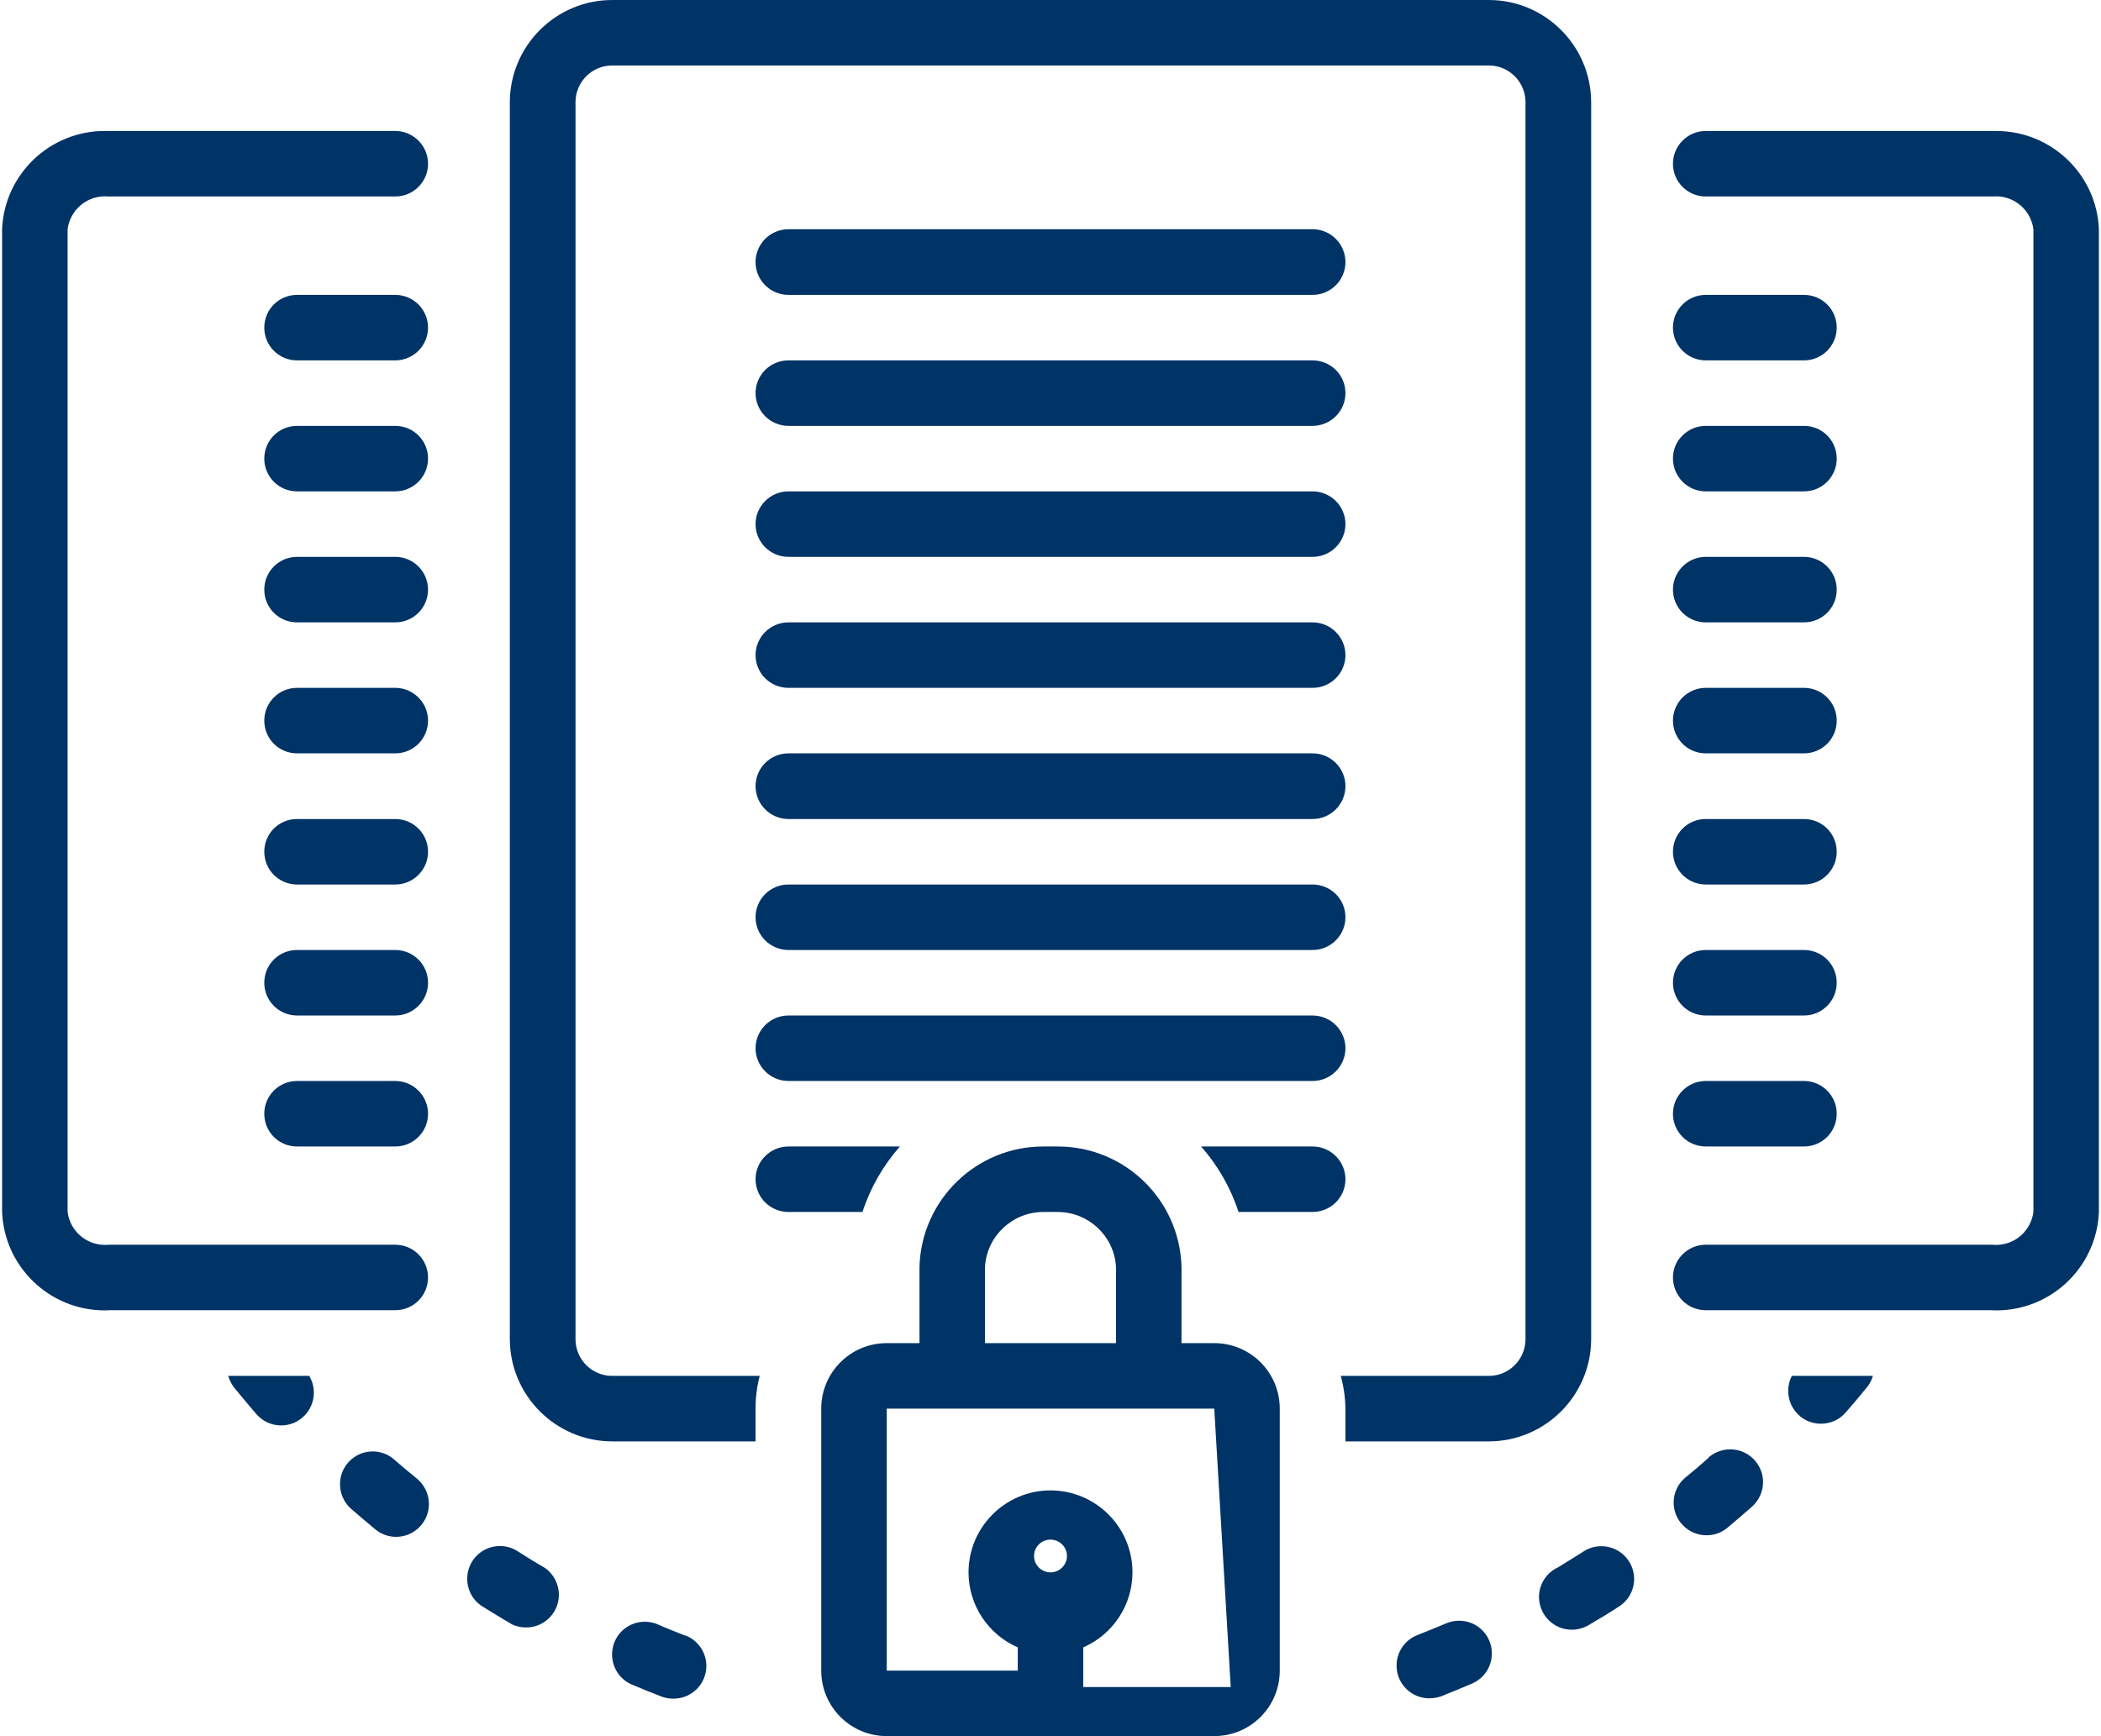
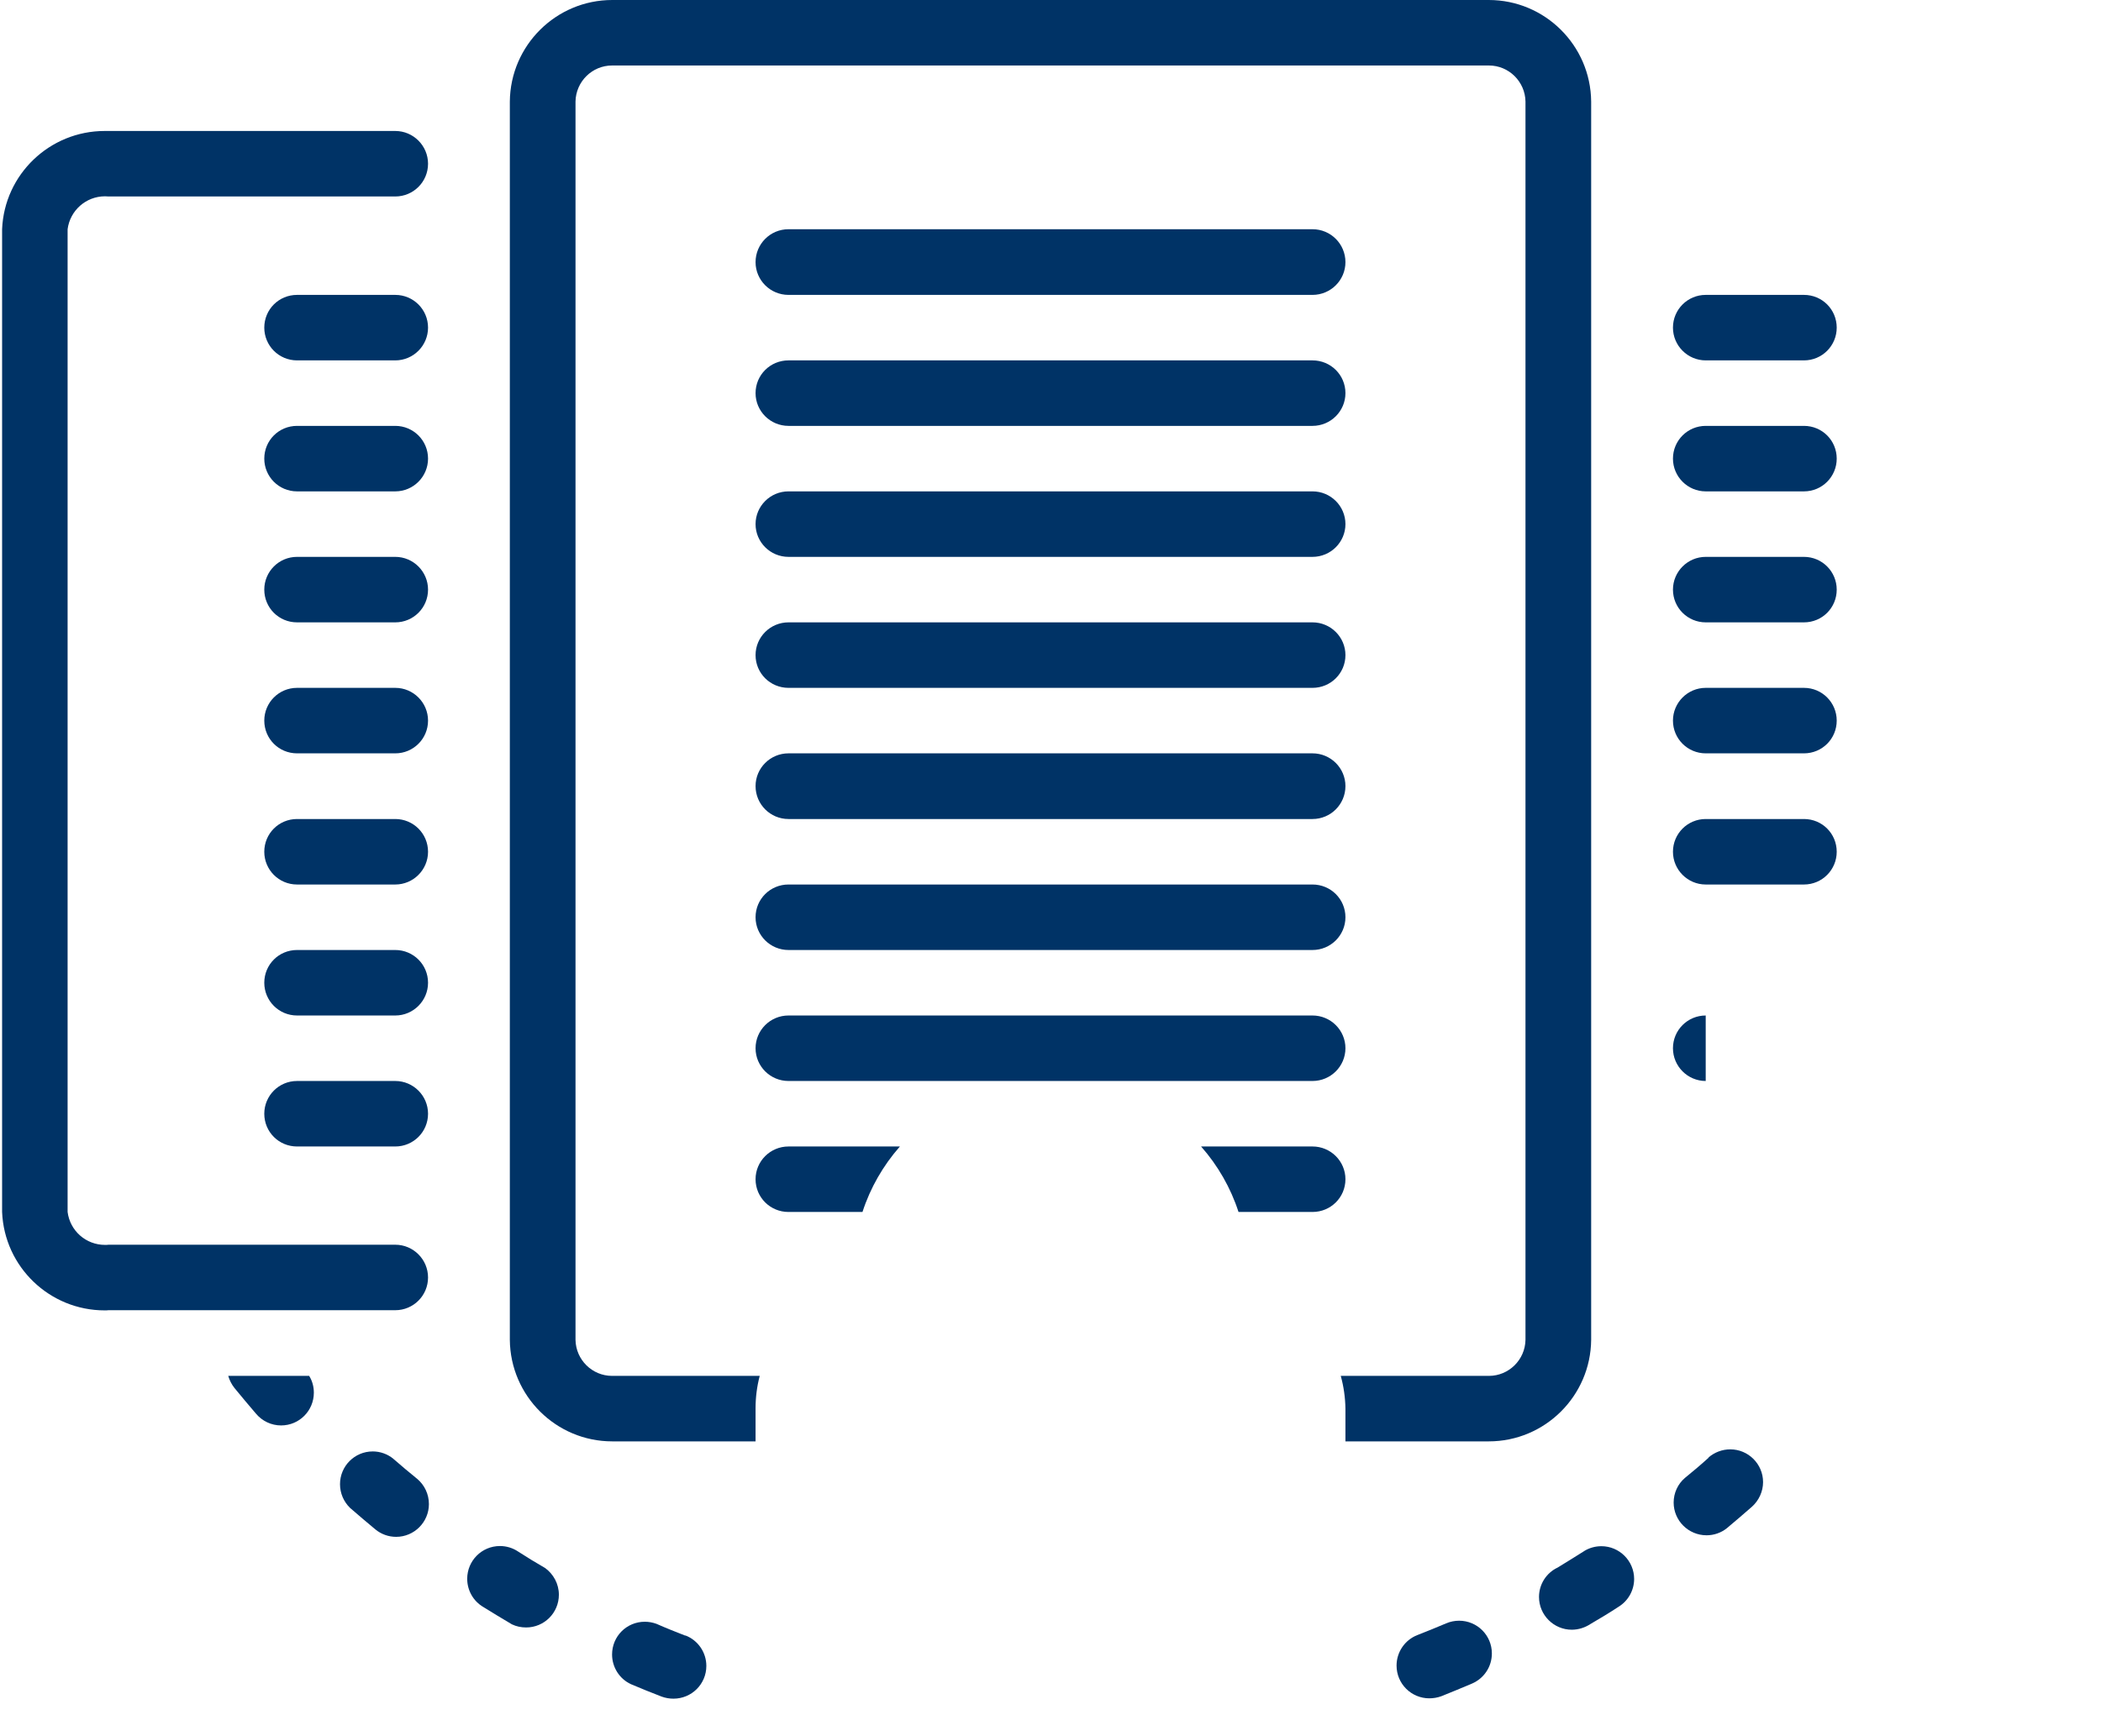
<svg xmlns="http://www.w3.org/2000/svg" xml:space="preserve" width="121px" height="100px" version="1.1" style="shape-rendering:geometricPrecision; text-rendering:geometricPrecision; image-rendering:optimizeQuality; fill-rule:evenodd; clip-rule:evenodd" viewBox="0 0 121 100.2">
  <defs>
    <style type="text/css">
   
    .fil0 {fill:#003366}
   
  </style>
  </defs>
  <g id="Слой_x0020_1">
    <g id="_2072602918976">
      <path class="fil0" d="M45.38 17.02l30.24 0c1.05,0 1.9,-0.85 1.9,-1.89 0,-1.05 -0.85,-1.9 -1.9,-1.9l-30.24 0c-1.05,0 -1.9,0.85 -1.9,1.9 0,1.04 0.85,1.89 1.9,1.89l0 0z" />
      <path class="fil0" d="M45.38 24.58l30.24 0c1.05,0 1.9,-0.85 1.9,-1.89 0,-1.05 -0.85,-1.89 -1.9,-1.89l-30.24 0c-1.05,0 -1.9,0.84 -1.9,1.89 0,1.04 0.85,1.89 1.9,1.89l0 0z" />
      <path class="fil0" d="M45.38 32.14l30.24 0c1.05,0 1.9,-0.85 1.9,-1.89 0,-1.04 -0.85,-1.89 -1.9,-1.89l-30.24 0c-1.05,0 -1.9,0.85 -1.9,1.89 0,1.04 0.85,1.89 1.9,1.89l0 0z" />
      <path class="fil0" d="M45.38 39.7l30.24 0c1.05,0 1.9,-0.84 1.9,-1.89 0,-1.04 -0.85,-1.89 -1.9,-1.89l-30.24 0c-1.05,0 -1.9,0.85 -1.9,1.89 0,1.05 0.85,1.89 1.9,1.89l0 0z" />
      <path class="fil0" d="M45.38 47.27l30.24 0c1.05,0 1.9,-0.85 1.9,-1.9 0,-1.04 -0.85,-1.89 -1.9,-1.89l-30.24 0c-1.05,0 -1.9,0.85 -1.9,1.89 0,1.05 0.85,1.9 1.9,1.9l0 0z" />
      <path class="fil0" d="M45.38 54.83l30.24 0c1.05,0 1.9,-0.85 1.9,-1.89 0,-1.05 -0.85,-1.89 -1.9,-1.89l-30.24 0c-1.05,0 -1.9,0.84 -1.9,1.89 0,1.04 0.85,1.89 1.9,1.89l0 0z" />
      <path class="fil0" d="M45.38 62.39l30.24 0c1.05,0 1.9,-0.85 1.9,-1.89 0,-1.04 -0.85,-1.89 -1.9,-1.89l-30.24 0c-1.05,0 -1.9,0.85 -1.9,1.89 0,1.04 0.85,1.89 1.9,1.89l0 0z" />
      <path class="fil0" d="M22.57 84.19c-0.33,-0.27 -0.75,-0.42 -1.18,-0.42 -1.05,0 -1.89,0.85 -1.89,1.89 0,0.52 0.21,1.01 0.58,1.37 0.48,0.42 0.97,0.83 1.46,1.24 0.34,0.28 0.76,0.43 1.2,0.43 1.04,0 1.89,-0.85 1.89,-1.89 0,-0.57 -0.25,-1.1 -0.68,-1.46 -0.47,-0.38 -0.92,-0.76 -1.38,-1.16z" />
      <path class="fil0" d="M39.42 94.4c-0.56,-0.22 -1.12,-0.44 -1.66,-0.68 -0.22,-0.08 -0.45,-0.12 -0.67,-0.12 -1.05,0 -1.89,0.84 -1.89,1.89 0,0.73 0.42,1.4 1.08,1.71 0.59,0.25 1.18,0.49 1.78,0.72 0.22,0.08 0.45,0.12 0.68,0.12 1.05,0 1.9,-0.84 1.9,-1.89 0,-0.78 -0.48,-1.48 -1.21,-1.76l-0.01 0.01z" />
      <path class="fil0" d="M31.32 90.49c-0.52,-0.3 -1.03,-0.61 -1.54,-0.94 -0.31,-0.21 -0.68,-0.32 -1.05,-0.32 -1.05,0 -1.89,0.85 -1.89,1.89 0,0.67 0.35,1.29 0.93,1.63 0.55,0.34 1.09,0.67 1.65,1 0.25,0.12 0.53,0.18 0.82,0.18 1.04,0 1.89,-0.84 1.89,-1.89 0,-0.62 -0.31,-1.2 -0.82,-1.56l0.01 0.01z" />
      <path class="fil0" d="M98.48 84.13c-0.44,0.4 -0.9,0.79 -1.37,1.17 -0.41,0.35 -0.65,0.87 -0.65,1.42 0,1.04 0.85,1.89 1.9,1.89 0.42,0 0.83,-0.14 1.16,-0.4 0.49,-0.41 0.98,-0.83 1.46,-1.25 0.4,-0.36 0.64,-0.88 0.64,-1.42 0,-1.04 -0.85,-1.89 -1.89,-1.89 -0.47,0 -0.91,0.17 -1.26,0.47l0.01 0.01z" />
      <path class="fil0" d="M91.3 89.52c-0.51,0.32 -1.02,0.64 -1.53,0.95 -0.66,0.31 -1.08,0.97 -1.08,1.7 0,1.04 0.85,1.89 1.89,1.89 0.39,0 0.76,-0.12 1.08,-0.33 0.55,-0.32 1.1,-0.65 1.63,-1 0.55,-0.34 0.89,-0.95 0.89,-1.6 0,-1.04 -0.85,-1.89 -1.89,-1.89 -0.36,0 -0.71,0.1 -1.01,0.29l0.02 -0.01z" />
-       <path class="fil0" d="M103.72 81.71c0.34,0.3 0.78,0.46 1.24,0.46 0.55,0 1.07,-0.23 1.43,-0.65 0.42,-0.48 0.83,-0.97 1.23,-1.46 0.16,-0.19 0.27,-0.42 0.34,-0.65l-4.68 0c-0.14,0.27 -0.21,0.57 -0.21,0.87 0,0.55 0.24,1.07 0.65,1.43l0 0z" />
      <path class="fil0" d="M83.34 93.69c-0.55,0.23 -1.1,0.46 -1.67,0.68 -0.72,0.28 -1.2,0.98 -1.2,1.76 0,1.05 0.85,1.89 1.89,1.89 0.23,0 0.47,-0.04 0.69,-0.12 0.59,-0.24 1.19,-0.48 1.77,-0.73 0.7,-0.3 1.15,-0.98 1.15,-1.74 0,-1.05 -0.85,-1.89 -1.89,-1.89 -0.25,0 -0.51,0.05 -0.74,0.15l0 0z" />
      <path class="fil0" d="M98.31 20.8l5.67 0c1.05,0 1.89,-0.85 1.89,-1.89 0,-1.05 -0.84,-1.89 -1.89,-1.89l-5.67 0c-1.04,0 -1.89,0.84 -1.89,1.89 0,1.04 0.85,1.89 1.89,1.89l0 0z" />
      <path class="fil0" d="M98.31 28.36l5.67 0c1.05,0 1.89,-0.85 1.89,-1.89 0,-1.05 -0.84,-1.89 -1.89,-1.89l-5.67 0c-1.04,0 -1.89,0.84 -1.89,1.89 0,1.04 0.85,1.89 1.89,1.89l0 0z" />
      <path class="fil0" d="M98.31 35.92l5.67 0c1.05,0 1.89,-0.84 1.89,-1.89 0,-1.04 -0.84,-1.89 -1.89,-1.89l-5.67 0c-1.04,0 -1.89,0.85 -1.89,1.89 0,1.05 0.85,1.89 1.89,1.89l0 0z" />
      <path class="fil0" d="M98.31 43.48l5.67 0c1.05,0 1.89,-0.84 1.89,-1.89 0,-1.04 -0.84,-1.89 -1.89,-1.89l-5.67 0c-1.04,0 -1.89,0.85 -1.89,1.89 0,1.05 0.85,1.89 1.89,1.89l0 0z" />
      <path class="fil0" d="M98.31 51.05l5.67 0c1.05,0 1.89,-0.85 1.89,-1.89 0,-1.05 -0.84,-1.89 -1.89,-1.89l-5.67 0c-1.04,0 -1.89,0.84 -1.89,1.89 0,1.04 0.85,1.89 1.89,1.89l0 0z" />
-       <path class="fil0" d="M98.31 58.61l5.67 0c1.05,0 1.89,-0.85 1.89,-1.89 0,-1.05 -0.84,-1.89 -1.89,-1.89l-5.67 0c-1.04,0 -1.89,0.84 -1.89,1.89 0,1.04 0.85,1.89 1.89,1.89l0 0z" />
-       <path class="fil0" d="M98.31 66.17l5.67 0c1.05,0 1.89,-0.84 1.89,-1.89 0,-1.04 -0.84,-1.89 -1.89,-1.89l-5.67 0c-1.04,0 -1.89,0.85 -1.89,1.89 0,1.05 0.85,1.89 1.89,1.89z" />
+       <path class="fil0" d="M98.31 58.61l5.67 0l-5.67 0c-1.04,0 -1.89,0.84 -1.89,1.89 0,1.04 0.85,1.89 1.89,1.89l0 0z" />
      <path class="fil0" d="M13.05 79.41c0.07,0.25 0.2,0.5 0.36,0.7 0.41,0.5 0.82,0.99 1.24,1.48 0.36,0.43 0.89,0.68 1.45,0.68 1.05,0 1.89,-0.85 1.89,-1.89 0,-0.35 -0.09,-0.68 -0.27,-0.97l-4.67 0z" />
      <path class="fil0" d="M22.69 17.02l-5.67 0c-1.05,0 -1.89,0.84 -1.89,1.89 0,1.04 0.84,1.89 1.89,1.89l5.67 0c1.04,0 1.89,-0.85 1.89,-1.89 0,-1.05 -0.85,-1.89 -1.89,-1.89l0 0z" />
      <path class="fil0" d="M22.69 24.58l-5.67 0c-1.05,0 -1.89,0.84 -1.89,1.89 0,1.04 0.84,1.89 1.89,1.89l5.67 0c1.04,0 1.89,-0.85 1.89,-1.89 0,-1.05 -0.85,-1.89 -1.89,-1.89l0 0z" />
      <path class="fil0" d="M22.69 32.14l-5.67 0c-1.05,0 -1.89,0.85 -1.89,1.89 0,1.05 0.84,1.89 1.89,1.89l5.67 0c1.04,0 1.89,-0.84 1.89,-1.89 0,-1.04 -0.85,-1.89 -1.89,-1.89l0 0z" />
      <path class="fil0" d="M22.69 39.7l-5.67 0c-1.05,0 -1.89,0.85 -1.89,1.89 0,1.05 0.84,1.89 1.89,1.89l5.67 0c1.04,0 1.89,-0.84 1.89,-1.89 0,-1.04 -0.85,-1.89 -1.89,-1.89l0 0z" />
      <path class="fil0" d="M22.69 47.27l-5.67 0c-1.05,0 -1.89,0.84 -1.89,1.89 0,1.04 0.84,1.89 1.89,1.89l5.67 0c1.04,0 1.89,-0.85 1.89,-1.89 0,-1.05 -0.85,-1.89 -1.89,-1.89l0 0z" />
      <path class="fil0" d="M22.69 54.83l-5.67 0c-1.05,0 -1.89,0.84 -1.89,1.89 0,1.04 0.84,1.89 1.89,1.89l5.67 0c1.04,0 1.89,-0.85 1.89,-1.89 0,-1.05 -0.85,-1.89 -1.89,-1.89l0 0z" />
      <path class="fil0" d="M22.69 62.39l-5.67 0c-1.05,0 -1.89,0.85 -1.89,1.89 0,1.05 0.84,1.89 1.89,1.89l5.67 0c1.04,0 1.89,-0.84 1.89,-1.89 0,-1.04 -0.85,-1.89 -1.89,-1.89l0 0z" />
      <path class="fil0" d="M75.62 66.17l-6.43 0c0.97,1.1 1.71,2.39 2.16,3.78l4.27 0c1.05,0 1.9,-0.84 1.9,-1.89 0,-1.04 -0.85,-1.89 -1.9,-1.89l0 0z" />
      <path class="fil0" d="M51.81 66.17l-6.43 0c-1.05,0 -1.9,0.85 -1.9,1.89 0,1.05 0.85,1.89 1.9,1.89l4.27 0c0.45,-1.39 1.19,-2.68 2.16,-3.78l0 0z" />
      <path class="fil0" d="M85.76 83.19c0.01,0 0.02,0 0.03,0 3.24,0 5.88,-2.62 5.91,-5.86l0 -71.47c-0.03,-3.24 -2.67,-5.86 -5.91,-5.86 -0.01,0 -0.02,0 -0.03,0l-50.52 0c-0.01,0 -0.02,0 -0.03,0 -3.24,0 -5.88,2.62 -5.91,5.86l0 71.47c0.03,3.24 2.67,5.86 5.91,5.86 0.01,0 0.02,0 0.03,0l8.24 0 0 -1.89c0,-0.01 0,-0.01 0,-0.02 0,-0.63 0.08,-1.26 0.24,-1.87l-8.51 0c0,0 0,0 -0.01,0 -1.15,0 -2.09,-0.93 -2.11,-2.08l0 -71.47c0.02,-1.15 0.96,-2.08 2.11,-2.08 0.02,0 0.03,0 0.04,0l50.52 0c0.01,0 0.02,0 0.04,0 1.15,0 2.09,0.93 2.11,2.08l0 71.47c-0.02,1.15 -0.96,2.08 -2.11,2.08 -0.02,0 -0.03,0 -0.04,0l-8.51 0c0.17,0.61 0.26,1.25 0.27,1.89l0 1.89 8.24 0z" />
-       <path class="fil0" d="M69.95 77.52l-1.89 0 0 -4.41c-0.11,-3.86 -3.27,-6.94 -7.14,-6.94 -0.06,0 -0.13,0 -0.19,0l-0.47 0c-0.06,0 -0.12,0 -0.18,0 -3.86,0 -7.03,3.08 -7.14,6.94l0 4.41 -1.89 0c-2.09,0 -3.78,1.69 -3.78,3.78l0 15.12c0,2.09 1.69,3.78 3.78,3.78l18.9 0c2.09,0 3.78,-1.69 3.78,-3.78l0 -15.12c0,-2.09 -1.69,-3.78 -3.78,-3.78l0 0zm-13.23 -4.41c0.11,-1.78 1.59,-3.16 3.37,-3.16 0.06,0 0.12,0 0.18,0l0.47 0c0.05,0 0.11,0 0.17,0 1.78,0 3.26,1.38 3.37,3.16l0 4.41 -7.56 0 0 -4.41zm2.83 16.69c0,-0.52 0.43,-0.94 0.95,-0.94 0.52,0 0.95,0.42 0.95,0.94 0,0.53 -0.43,0.95 -0.95,0.95 -0.52,0 -0.95,-0.42 -0.95,-0.95l0 0zm11.35 7.57l-8.51 0 0 -2.29c1.72,-0.75 2.84,-2.45 2.84,-4.33 0,-2.61 -2.12,-4.73 -4.73,-4.73 -2.61,0 -4.73,2.12 -4.73,4.73 0,1.88 1.12,3.58 2.84,4.33l0 1.34 -7.56 0 0 -15.12 18.9 0 0.95 16.07z" />
      <path class="fil0" d="M24.58 73.73c0,-1.04 -0.85,-1.89 -1.89,-1.89l-16.55 0c-0.06,0.01 -0.13,0.01 -0.2,0.01 -1.1,0 -2.02,-0.81 -2.16,-1.9l0 -56.72c0.14,-1.08 1.06,-1.9 2.16,-1.9 0.07,0 0.14,0.01 0.2,0.01l16.55 0c1.04,0 1.89,-0.84 1.89,-1.89 0,-1.04 -0.85,-1.89 -1.89,-1.89l-16.55 0c-0.07,0 -0.14,0 -0.22,0 -3.17,0 -5.79,2.5 -5.92,5.67l0 56.72c0.13,3.18 2.75,5.68 5.92,5.68 0.08,0 0.15,0 0.22,-0.01l16.55 0c1.04,0 1.89,-0.84 1.89,-1.89l0 0z" />
-       <path class="fil0" d="M114.86 7.56l-16.55 0c-1.04,0 -1.89,0.85 -1.89,1.89 0,1.05 0.85,1.89 1.89,1.89l16.55 0c0.06,0 0.13,-0.01 0.2,-0.01 1.1,0 2.02,0.82 2.16,1.9l0 56.72c-0.14,1.09 -1.06,1.9 -2.16,1.9 -0.07,0 -0.14,0 -0.2,-0.01l-16.55 0c-1.04,0 -1.89,0.85 -1.89,1.89 0,1.05 0.85,1.89 1.89,1.89l16.55 0c0.07,0.01 0.14,0.01 0.22,0.01 3.17,0 5.79,-2.5 5.92,-5.68l0 -56.72c-0.13,-3.17 -2.75,-5.67 -5.92,-5.67 -0.08,0 -0.15,0 -0.22,0l0 0z" />
    </g>
  </g>
</svg>